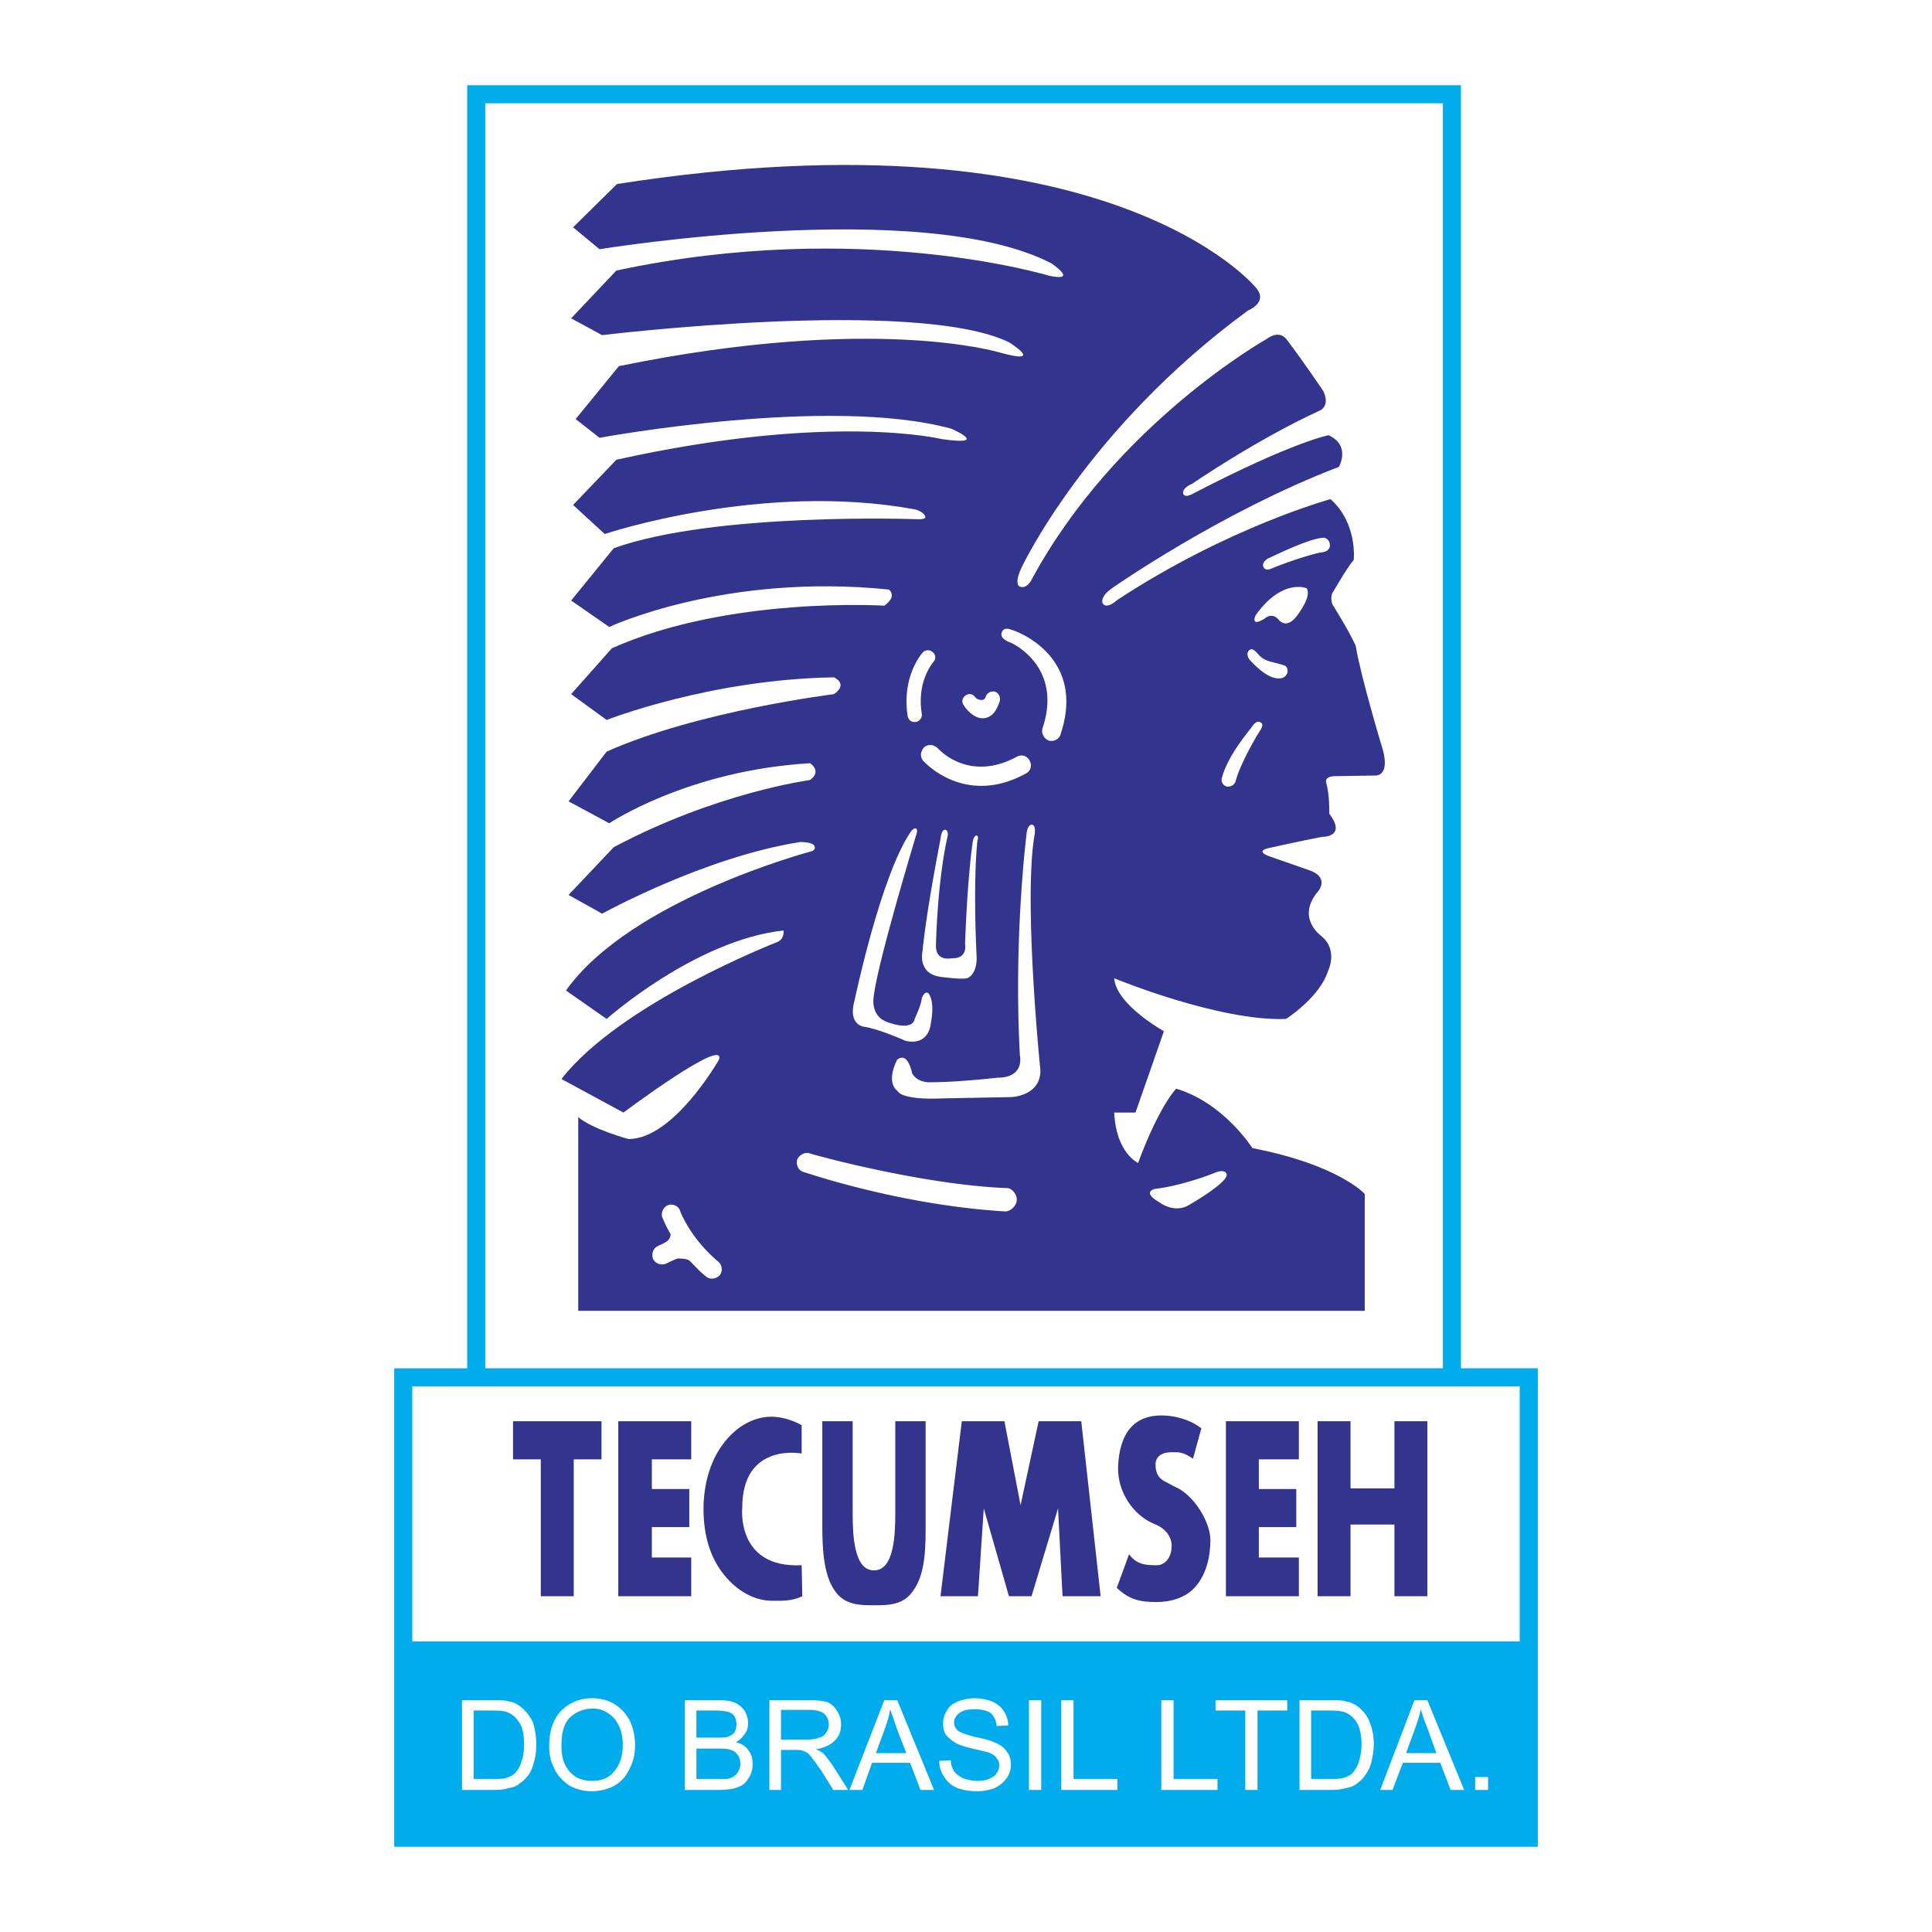
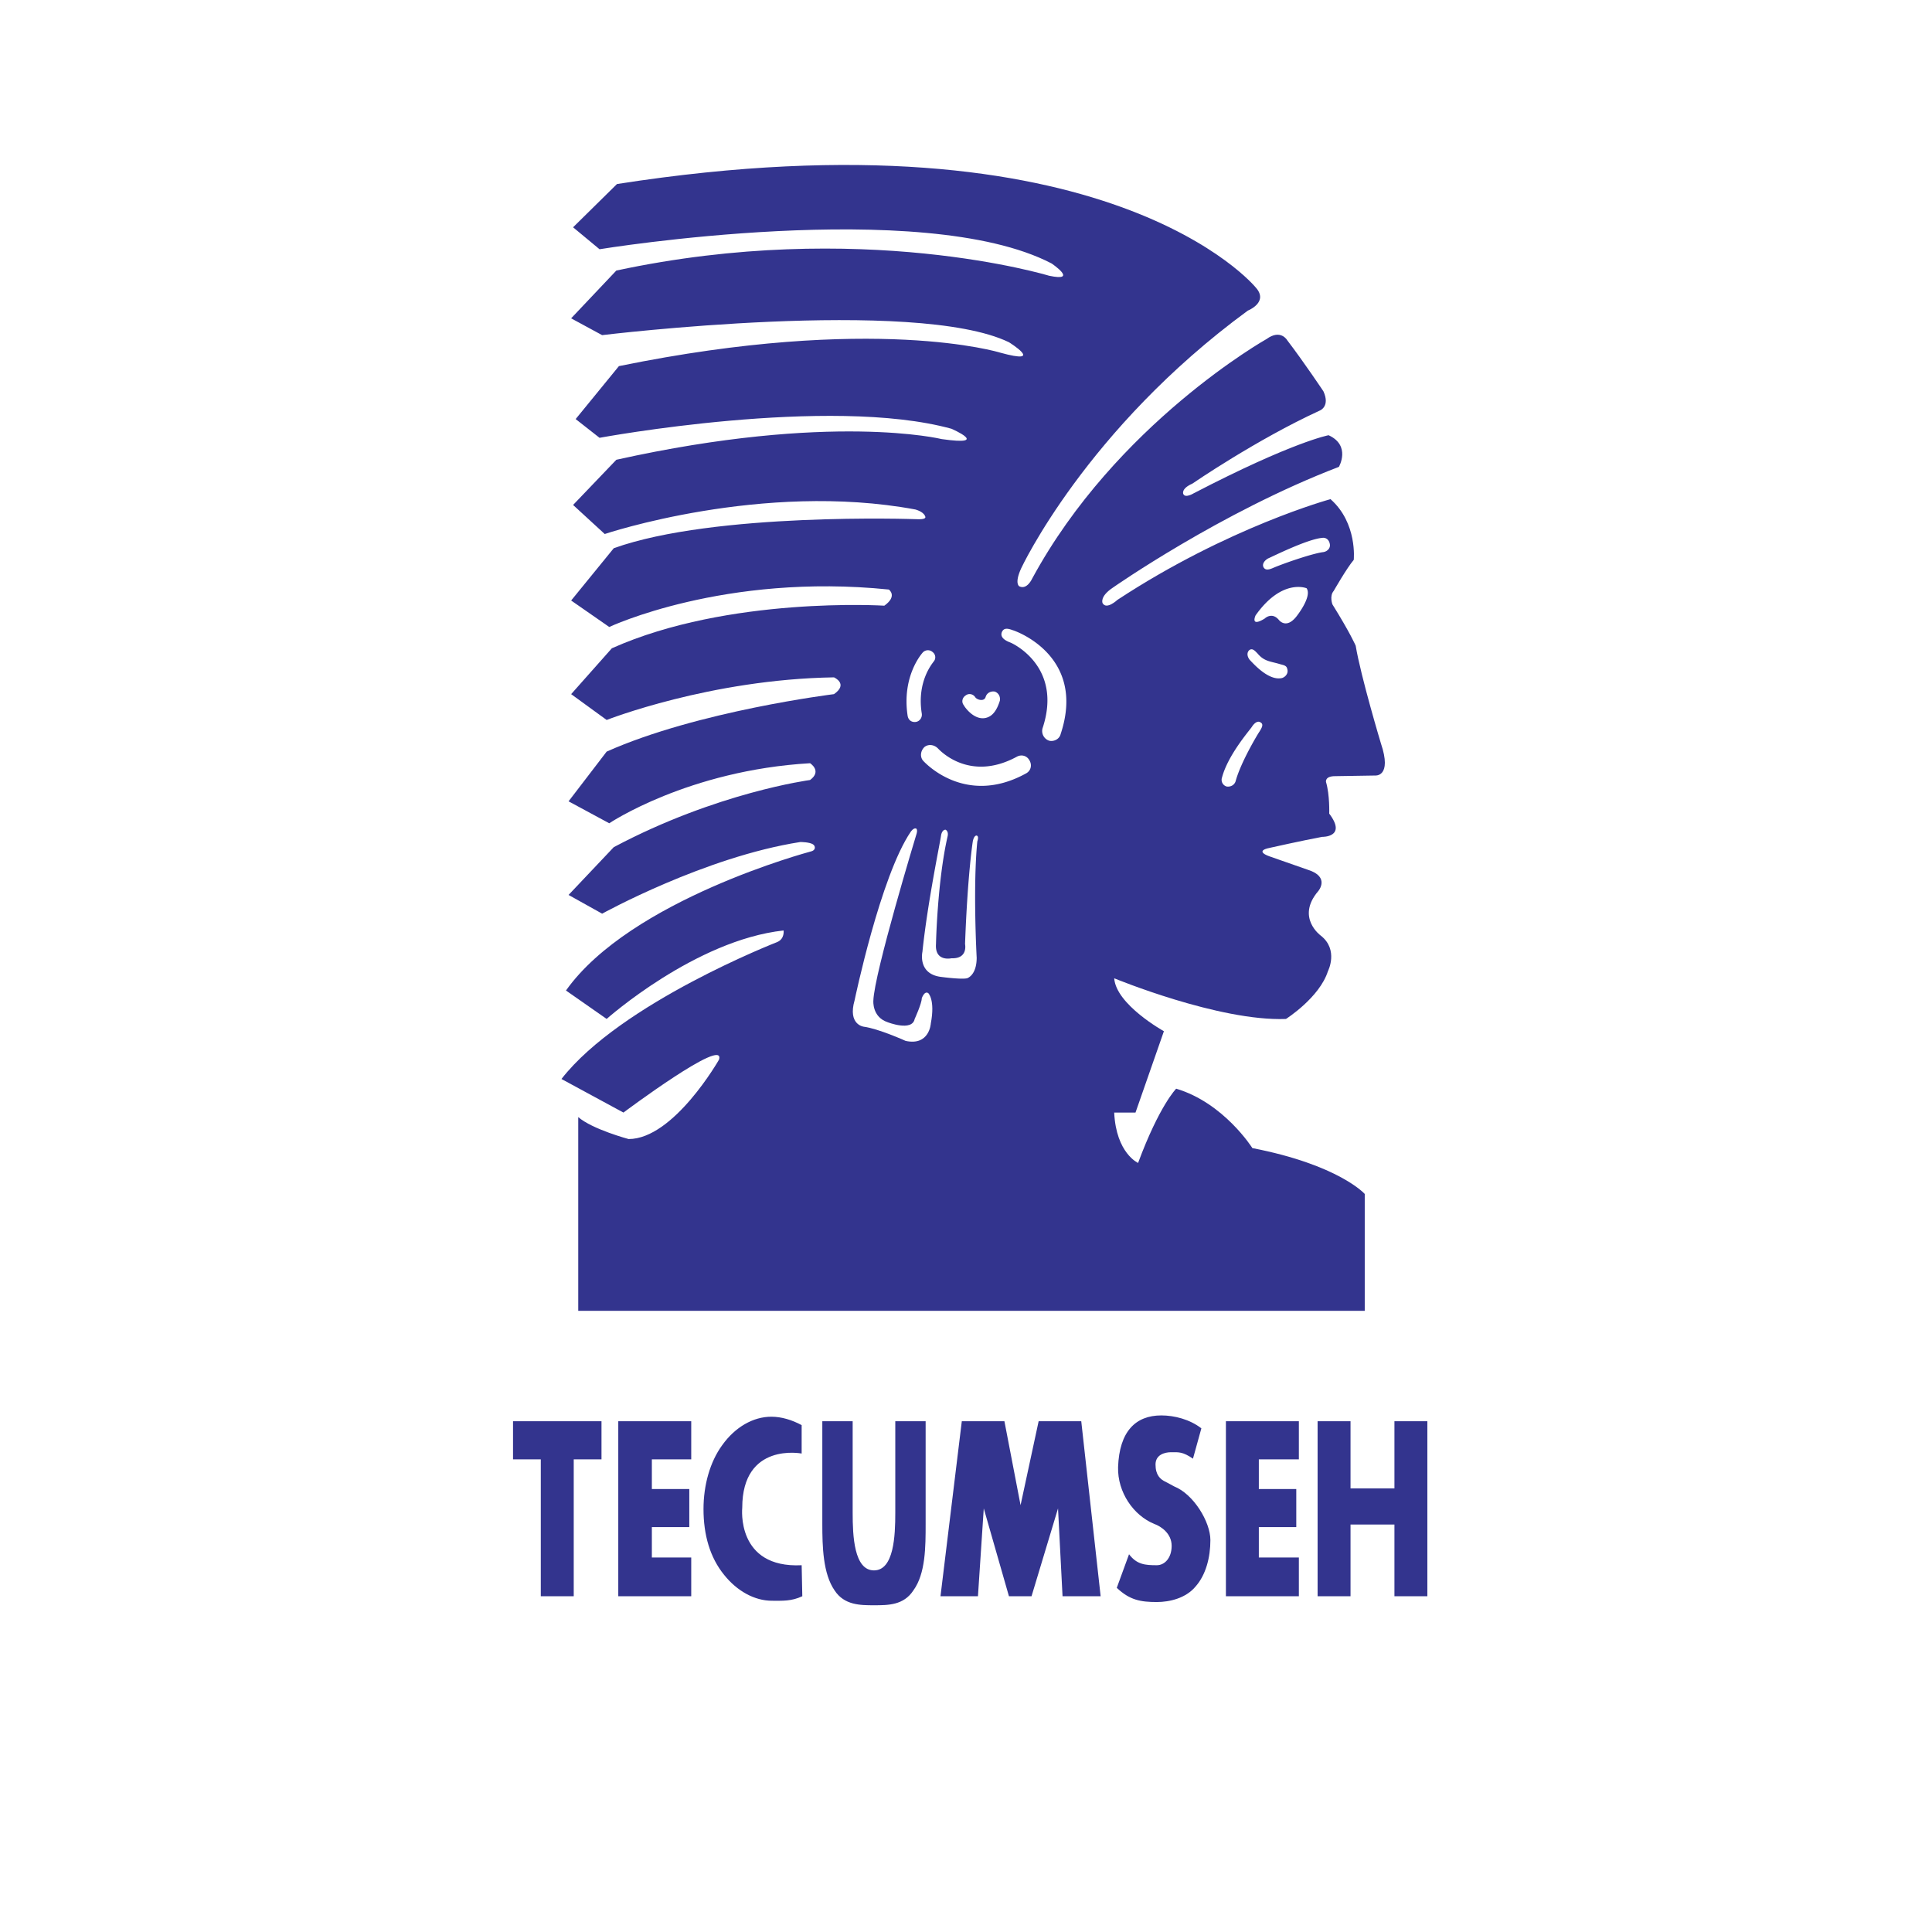
<svg xmlns="http://www.w3.org/2000/svg" width="2500" height="2500" viewBox="0 0 192.756 192.756">
  <g fill-rule="evenodd" clip-rule="evenodd">
-     <path fill="#fff" d="M0 0h192.756v192.756H0V0z" />
-     <path d="M46.611 8.504h99.149v128.011h7.666v47.737H39.331v-47.737h7.28V8.504zm-5.476 155.262h110.486v-25.447H41.135v25.447zm7.28-153.458v126.207h95.541V10.308H48.415z" fill="#00acec" />
    <path d="M61.557 18.361l-4.381 4.316 2.641 2.19s32.212-5.283 45.097 1.417c0 0 2.77 1.868-.258 1.224 0 0-18.812-5.733-43.164-.515l-4.51 4.767 3.092 1.676s31.246-3.802 40.587.708c0 0 3.736 2.319-.902 1.031 0 0-12.498-3.865-38.009 1.353l-4.316 5.283 2.383 1.869s22.935-4.252 35.111-.902c0 0 3.994 1.739-.966 1.031 0 0-11.016-2.706-32.469 2.062l-4.316 4.509 3.157 2.899s15.719-5.283 30.988-2.448c0 0 .773.193.966.644.064.129.193.387-.966.322 0 0-20.036-.709-30.086 2.899l-4.252 5.218 3.801 2.641s11.467-5.412 27.896-3.736c0 0 .902.644-.451 1.61 0 0-15.526-.966-27.187 4.252l-4.059 4.574 3.543 2.577s10.308-4.059 22.678-4.252c0 0 1.481.645 0 1.675 0 0-13.594 1.675-22.678 5.733l-3.801 4.961 4.059 2.19s7.86-5.283 20.036-5.992c0 0 1.224.773 0 1.675 0 0-9.277 1.224-19.585 6.7l-4.51 4.767 3.35 1.869s10.243-5.669 19.778-7.151c0 0 .966 0 1.288.258.193.129.322.58-.322.708 0 0-17.91 4.768-24.353 13.851l4.059 2.835s8.826-7.86 17.652-8.826c0 0 .129.837-.644 1.16 0 0-15.591 6.056-21.518 13.658l6.185 3.35s10.243-7.666 9.535-5.282c0 0-4.51 7.924-9.02 7.924 0 0-3.607-.966-5.025-2.19v19.327h78.469v-11.66s-2.578-2.899-11.211-4.574c0 0-2.834-4.51-7.602-5.928 0 0-1.674 1.676-3.801 7.409 0 0-2.189-.966-2.383-5.025h2.125l2.834-8.117s-4.766-2.642-4.959-5.282c0 0 10.436 4.316 17.137 4.059 0 0 3.35-2.126 4.188-4.768 0 0 1.094-2.126-.709-3.543 0 0-2.514-1.804-.258-4.445 0 0 1.223-1.417-1.031-2.126l-3.865-1.353s-1.547-.516.064-.837c0 0 3.156-.709 5.219-1.096 0 0 2.512.064.709-2.319 0 0 .064-1.869-.322-3.157 0 0-.129-.58.9-.58l3.994-.064s1.74.193.58-3.221c0 0-1.996-6.635-2.512-9.728 0 0-.516-1.224-2.32-4.123 0 0-.32-.837.131-1.353 0 0 1.287-2.255 1.996-3.093 0 0 .387-3.672-2.32-6.056 0 0-10.178 2.771-21.26 10.05 0 0-1.094 1.031-1.48.322 0 0-.322-.644 1.031-1.546 0 0 10.758-7.538 22.547-12.047 0 0 1.225-2.126-1.029-3.157 0 0-3.545.645-13.465 5.798 0 0-.838.516-1.031.064 0 0-.258-.516.902-1.031 0 0 6.377-4.38 12.691-7.28 0 0 1.094-.387.387-1.933 0 0-1.934-2.899-3.607-5.089 0 0-.645-1.16-2.062-.129 0 0-15.01 8.439-23.387 23.901 0 0-.514 1.16-1.287.773 0 0-.516-.258.193-1.804 0 0 6.441-13.852 22.613-25.706 0 0 2.125-.837.771-2.319 0 .002-14.623-17.973-63.714-10.306z" fill="#33348e" />
-     <path d="M100.533 118.54c-8.568-.322-19.713-3.415-19.778-3.479-.516-.129-1.031.192-1.224.644-.129.516.129 1.095.644 1.225.451.129 9.6 3.285 20.036 3.93.58.064 1.225-.58 1.225-1.096.064-.515-.387-1.16-.903-1.224zM71.671 125.884c-2.834-2.383-3.801-5.024-3.801-5.024-.129-.516-.709-.773-1.16-.645a1.022 1.022 0 0 0-.645 1.224c.064.064.258.709.838 1.676 0 .322-.129.645-.645.901-.193.129-.451.193-.644.322-.451.193-.645.773-.451 1.289.258.45.773.644 1.289.45.386-.193.773-.387 1.16-.515.258 0 .837 0 1.16.192.515.516 1.031 1.096 1.675 1.611.386.322.966.258 1.353-.129.323-.385.258-1.03-.129-1.352zM115.287 118.604s-1.482.258.387 1.353c0 0 1.48 1.16 2.963.258 0 0 4.059-2.319 3.736-3.093 0 0-.129-.579-1.289-.063l-1.223.45 1.287-.45s-3.414 1.288-5.861 1.545zM89.517 105.72s-1.224 2.19.065 3.156c0 0 .257.902 4.509.709l6.829-.129s3.285-.129 2.834-3.156c0 0-1.674-16.75-.514-23.128 0 0 .127-.902-.324-.902 0 0-.449 0-.514 1.095 0 0-1.289 10.244-.645 21.969 0 0 .516 2.19-2.256 2.19 0 0-3.865.451-6.635.451 0 0-1.288.129-1.868-.902.001-.001-.386-2.191-1.481-1.353z" fill="#fff" />
    <path d="M91.45 83.171s-4.252 13.98-4.316 16.686c0 0-.129 1.61 1.417 2.126 0 0 2.448.966 2.706-.322 0 0 .708-1.547.708-2.062 0 0 .258-.773.645-.516 0 0 .708.645.257 3.028 0 0-.129 2.254-2.512 1.739 0 0-2.706-1.225-4.188-1.417 0 0-1.61-.193-.902-2.643 0 0 2.577-12.369 5.605-16.814 0 0 .258-.386.516-.322-.001.002.193.066.064.517z" fill="#fff" />
    <path d="M94.349 82.785s-.322-.064-.451.516c-.064.58-1.353 6.7-1.868 11.661 0 0-.515 2.255 1.933 2.513 0 0 1.933.258 2.513.129 0 0 .967-.258.967-2.062 0 0-.387-7.022.064-11.596 0 0 .193-.516-.064-.58 0 0-.258-.064-.387.58 0 0-.516 3.221-.773 10.243 0 0 .322 1.482-1.353 1.417 0 0-1.675.386-1.546-1.417 0 0 .129-6.249 1.16-10.759-.002-.001.126-.452-.195-.645zM91.965 71.188c-.515-3.221 1.095-5.025 1.16-5.154a.648.648 0 0 0-.064-.966.7.7 0 0 0-.966 0c-.129.129-2.126 2.384-1.546 6.313.064.451.387.708.838.644.384-.063.642-.45.578-.837zM101.436 75.505c-4.768 2.577-7.731-.708-7.86-.838-.387-.386-.966-.451-1.353-.128-.387.386-.451.966-.129 1.353.064.064 4.123 4.638 10.244 1.288.516-.257.643-.837.387-1.288-.258-.516-.838-.645-1.289-.387zM98.279 71.64c.707-.129 1.158-.709 1.48-1.74.064-.387-.129-.773-.516-.902-.387-.064-.773.129-.9.515-.129.516-.838.323-1.031.065-.193-.322-.645-.451-.967-.193-.322.193-.451.644-.193.966.129.257 1.032 1.482 2.127 1.289zM101.049 62.878c-.516-.193-.902-.258-1.096.193-.193.515.322.837.838 1.03.193.065 5.283 2.384 3.221 8.569a1.02 1.02 0 0 0 .645 1.224c.451.128 1.031-.129 1.16-.645 2.64-7.923-4.704-10.371-4.768-10.371zM125.787 72.09c-.322-.258-.709.129-.902.451-.322.451-2.383 2.834-2.963 5.025a.696.696 0 0 0 .451.902c.387.064.773-.128.902-.515.516-1.933 2.318-4.896 2.383-4.961.194-.322.451-.708.129-.902zM127.592 66.228c-.902-.257-1.482-.257-2.127-1.03-.258-.258-.516-.58-.838-.322-.256.258-.193.644.064.966.322.322 1.869 2.126 3.223 1.804.387-.128.645-.515.516-.902-.065-.388-.451-.388-.838-.516zM132.682 54.31c-.064-.451-.387-.709-.773-.645-1.482.129-4.961 1.868-5.412 2.062-.322.193-.58.516-.451.837.193.387.58.258.902.129 1.031-.451 3.994-1.482 5.09-1.611.386-.064.706-.386.644-.772zM125.271 61.396s-.58 1.224.902.322c0 0 .709-.708 1.418.129 0 0 .709.966 1.738-.322 0 0 1.611-1.997 1.031-2.834.001-.001-2.446-1.032-5.089 2.705z" fill="#fff" />
    <path fill="#33348e" d="M57.241 159.256h-3.286v-13.658h-2.77v-3.801h8.826v3.801h-2.77v13.658zM125.594 145.598v2.964h3.736v3.8h-3.736v3.029h3.994v3.865h-7.279v-17.459h7.279v3.801h-3.994zM65.036 145.598v2.964h3.736v3.8h-3.736v3.029h3.929v3.865h-7.279v-17.459h7.279v3.801h-3.929zM79.982 156.163l.064 3.093c-1.095.515-1.997.451-3.028.451-1.74 0-3.479-.967-4.768-2.577-1.417-1.739-2.061-3.994-2.061-6.571 0-2.384.644-4.703 1.868-6.378 1.288-1.804 3.092-2.835 4.896-2.835 1.031 0 2.062.322 3.028.838v2.835s-5.927-1.16-5.927 5.411c.001 0-.643 6.055 5.928 5.733zM92.351 141.797v10.243c0 2.255 0 4.961-1.224 6.636-.966 1.481-2.513 1.481-3.93 1.481-1.353 0-2.964 0-3.93-1.481-1.16-1.675-1.224-4.381-1.224-6.636v-10.243h3.028v9.148c0 2.255.129 5.733 2.126 5.733s2.126-3.479 2.126-5.733v-9.148h3.028zM95.959 141.797h4.252l1.611 8.375 1.803-8.375h4.252l1.934 17.459h-3.801l-.451-8.762-2.643 8.762h-2.254l-2.512-8.762-.58 8.762h-3.737l2.126-17.459zM119.023 145.533c-1.031-.708-1.418-.644-2.191-.644-.645 0-1.545.257-1.545 1.224 0 1.03.449 1.481 1.029 1.739l.838.451c1.934.773 3.607 3.543 3.607 5.347 0 1.74-.451 3.479-1.48 4.639-.967 1.16-2.578 1.547-3.865 1.547-1.611 0-2.707-.193-3.994-1.418l1.223-3.35c.773 1.03 1.611 1.095 2.771 1.095.771 0 1.48-.708 1.48-1.933 0-1.224-1.031-1.933-1.738-2.19-2.062-.837-3.674-3.156-3.607-5.669.127-3.543 1.738-5.154 4.314-5.154 1.289 0 2.836.387 3.996 1.289l-.838 3.027zM139.123 148.497v-6.7h3.285v17.459h-3.285v-7.152h-4.381v7.152h-3.285v-17.459h3.285v6.7h4.381z" />
    <path d="M46.095 178.583v-8.955h3.092c.708 0 1.224 0 1.611.129.515.064.901.322 1.288.645.451.387.838.901 1.096 1.481.193.644.322 1.353.322 2.126 0 .709-.064 1.288-.257 1.868-.129.516-.322.967-.58 1.288-.258.322-.516.58-.838.773-.257.258-.644.387-1.03.451a5.16 5.16 0 0 1-1.482.193h-3.222v.001zm1.16-1.096h1.933c.58 0 1.095 0 1.417-.129s.58-.257.773-.45c.322-.322.515-.709.644-1.16.193-.451.258-1.03.258-1.739 0-.902-.129-1.675-.451-2.126-.322-.516-.708-.838-1.159-1.031-.258-.128-.773-.193-1.482-.193h-1.933v6.828zm7.537-3.285c0-1.482.387-2.642 1.159-3.479.838-.838 1.869-1.289 3.093-1.289.837 0 1.61.193 2.255.58.708.451 1.16.967 1.546 1.675.322.709.516 1.546.516 2.384 0 .967-.193 1.739-.58 2.448a3.543 3.543 0 0 1-1.546 1.675 4.986 4.986 0 0 1-2.19.516 4.52 4.52 0 0 1-2.255-.58c-.645-.451-1.16-.967-1.481-1.675-.388-.709-.517-1.481-.517-2.255zm1.225 0c0 1.095.257 1.933.837 2.577.58.644 1.353.901 2.19.901.902 0 1.675-.258 2.19-.901.58-.645.902-1.546.902-2.706 0-.709-.129-1.354-.386-1.868-.258-.58-.58-.967-1.096-1.288-.451-.322-.966-.451-1.546-.451-.838 0-1.61.322-2.19.837-.644.58-.901 1.547-.901 2.899zm12.305 4.381v-8.955h3.35c.709 0 1.224.064 1.675.258.387.193.709.451.967.838.193.386.322.772.322 1.159s-.064.773-.322 1.095a2.277 2.277 0 0 1-.902.838c.516.129.966.387 1.224.773.322.387.451.838.451 1.417 0 .387-.064.773-.258 1.159-.193.322-.386.645-.644.838s-.58.322-1.031.451a8.233 8.233 0 0 1-1.417.129h-3.415zm1.159-5.219h1.933c.58 0 .902 0 1.16-.064.322-.129.515-.258.708-.45.128-.258.193-.516.193-.838 0-.258-.065-.516-.193-.773a1.176 1.176 0 0 0-.645-.45c-.257-.064-.708-.13-1.353-.13H69.48v2.705h.001zm0 4.123h3.093c.257-.064.451-.129.644-.258.193-.128.322-.258.451-.515.129-.193.193-.451.193-.709 0-.387-.064-.645-.258-.902-.193-.257-.387-.45-.708-.515-.322-.129-.773-.129-1.289-.129h-2.126v3.028zm7.28 1.096v-8.955h3.93c.837 0 1.417.064 1.868.193.387.193.708.451.966.902.258.386.387.837.387 1.353 0 .644-.193 1.159-.645 1.61-.386.387-1.031.709-1.868.838.322.129.515.258.708.387.322.322.645.772.966 1.224l1.546 2.448h-1.482l-1.159-1.868c-.387-.516-.645-.967-.902-1.225-.193-.321-.387-.515-.58-.644-.193-.064-.322-.193-.516-.193-.128-.064-.387-.064-.708-.064H77.92v3.994h-1.159zm1.159-5.025h2.577c.515 0 .966-.064 1.224-.193a.999.999 0 0 0 .709-.515c.193-.258.258-.516.258-.773 0-.451-.129-.773-.451-1.095-.322-.258-.837-.387-1.481-.387H77.92v2.963zm6.83 5.025l3.479-8.955h1.289l3.672 8.955h-1.353l-1.031-2.706h-3.801l-.966 2.706H84.75zm2.641-3.672h3.028l-.966-2.513c-.258-.773-.451-1.354-.645-1.868-.064.579-.258 1.159-.451 1.739l-.966 2.642zm6.314.773l1.159-.064c0 .451.129.773.322 1.096.193.257.516.515.902.708.451.129.902.258 1.418.258.451 0 .838-.064 1.158-.193.387-.192.645-.322.773-.579.193-.258.258-.516.258-.773s-.064-.516-.258-.708c-.129-.258-.387-.387-.773-.58-.256-.064-.771-.193-1.609-.387s-1.417-.387-1.74-.58c-.387-.258-.708-.516-.966-.838-.193-.322-.258-.708-.258-1.095 0-.451.129-.902.386-1.289.193-.386.58-.708 1.096-.901a4.563 4.563 0 0 1 1.675-.322c.645 0 1.223.129 1.738.322.516.258.902.516 1.16.967.258.386.451.901.451 1.417l-1.16.064c-.064-.58-.258-.967-.58-1.288-.387-.259-.9-.387-1.609-.387s-1.225.128-1.546.387c-.322.257-.516.579-.516.901s.129.645.387.838c.193.193.773.386 1.74.644.967.193 1.674.387 1.996.58a2.37 2.37 0 0 1 1.16.902c.258.321.387.772.387 1.288 0 .451-.129.901-.387 1.288a3.186 3.186 0 0 1-1.225 1.031 4.842 4.842 0 0 1-1.674.322c-.838 0-1.547-.129-2.062-.322-.58-.258-.966-.58-1.289-1.095a2.825 2.825 0 0 1-.514-1.612zm8.955 2.899v-8.955h1.223v8.955h-1.223zm3.221 0v-8.955h1.225v7.859h4.379v1.096h-5.604zm9.984 0v-8.955h1.225v7.859h4.381v1.096h-5.606zm8.375 0v-7.925h-2.963v-1.03h7.152v1.03h-2.965v7.925h-1.224zm5.412 0v-8.955h3.092c.645 0 1.225 0 1.547.129.516.064.967.322 1.354.645.451.387.838.901 1.031 1.481.258.644.387 1.353.387 2.126 0 .709-.129 1.288-.258 1.868a3.439 3.439 0 0 1-.645 1.288c-.193.322-.516.58-.773.773-.322.258-.645.387-1.096.451-.387.129-.902.193-1.416.193h-3.223v.001zm1.16-1.096h1.932c.58 0 1.031 0 1.354-.129.387-.129.645-.257.838-.45.258-.322.516-.709.645-1.16s.258-1.03.258-1.739c0-.902-.193-1.675-.451-2.126-.322-.516-.709-.838-1.16-1.031-.322-.128-.838-.193-1.545-.193h-1.869v6.828h-.002zm6.893 1.096l3.416-8.955h1.287l3.672 8.955h-1.352l-1.031-2.706h-3.736l-1.031 2.706h-1.225zm2.578-3.672h3.027l-.902-2.513c-.322-.773-.516-1.354-.643-1.868-.131.579-.324 1.159-.516 1.739l-.966 2.642zm6.893 3.672v-1.288h1.289v1.288h-1.289z" fill="#fff" />
  </g>
</svg>